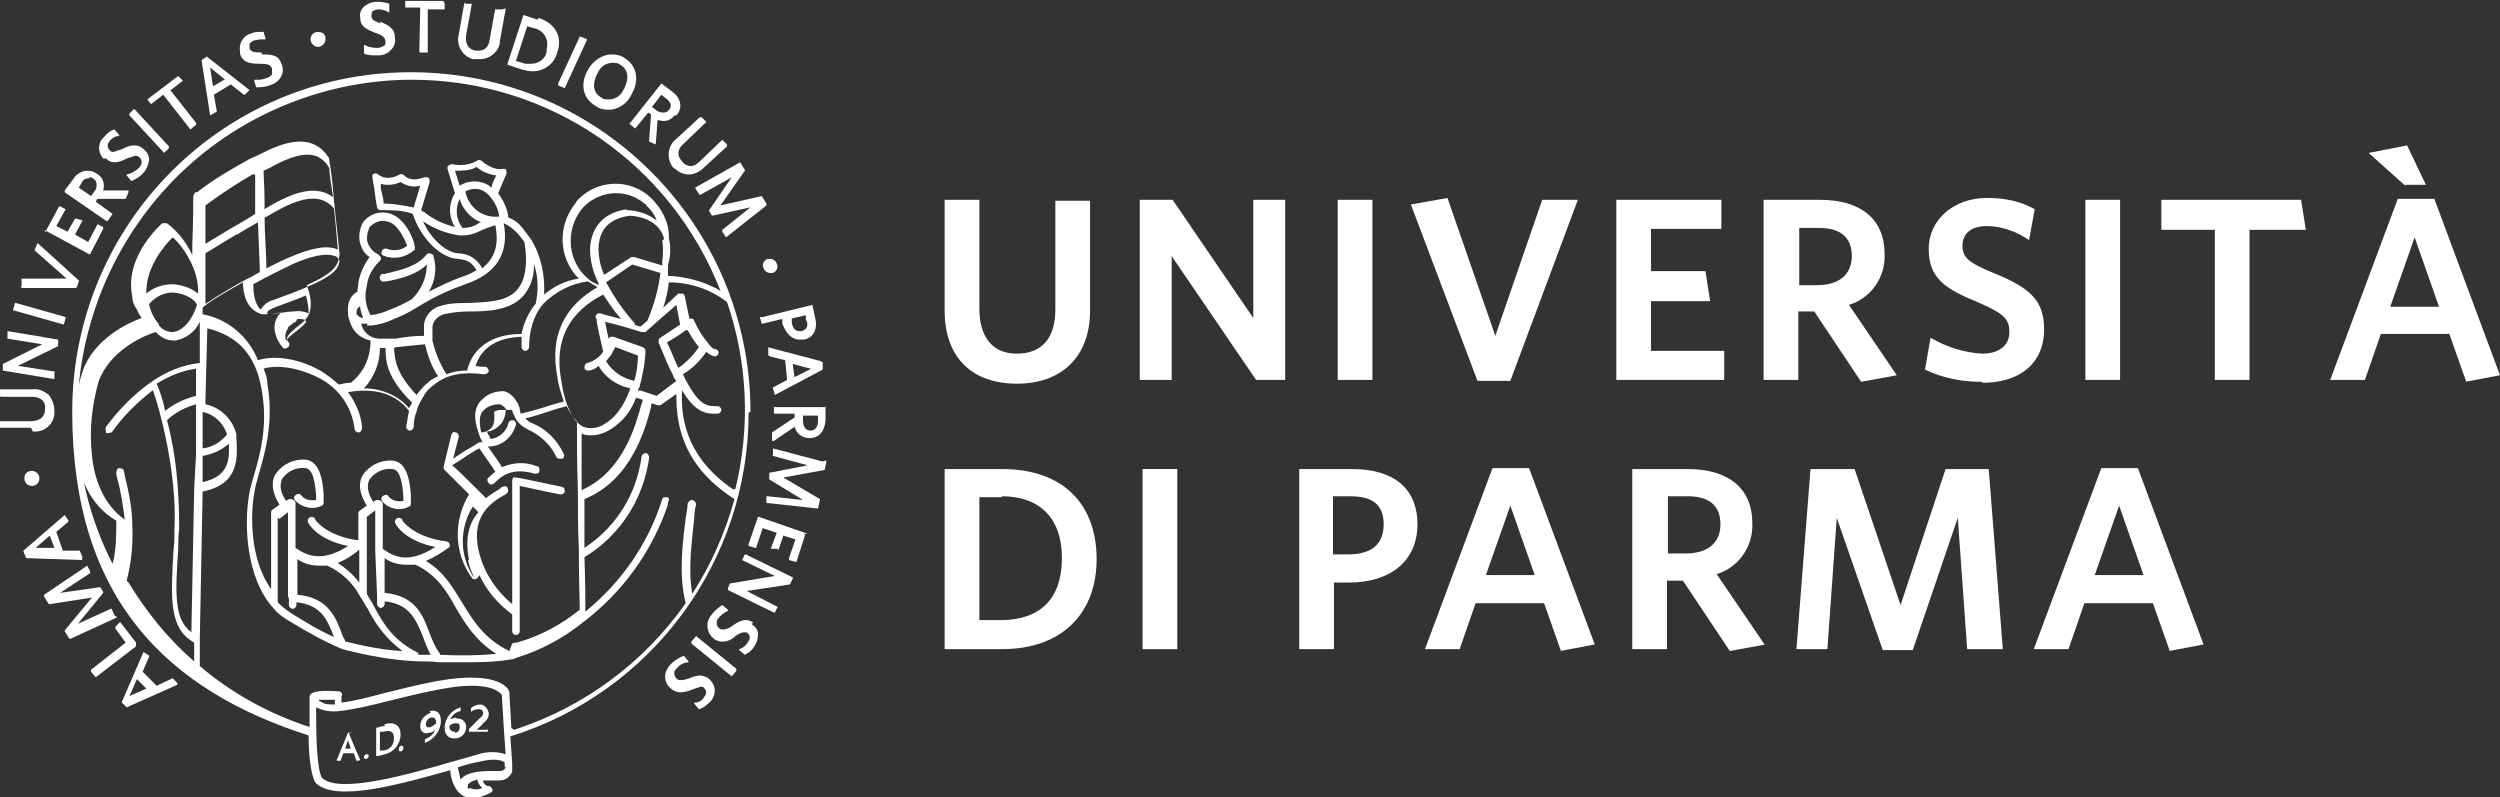
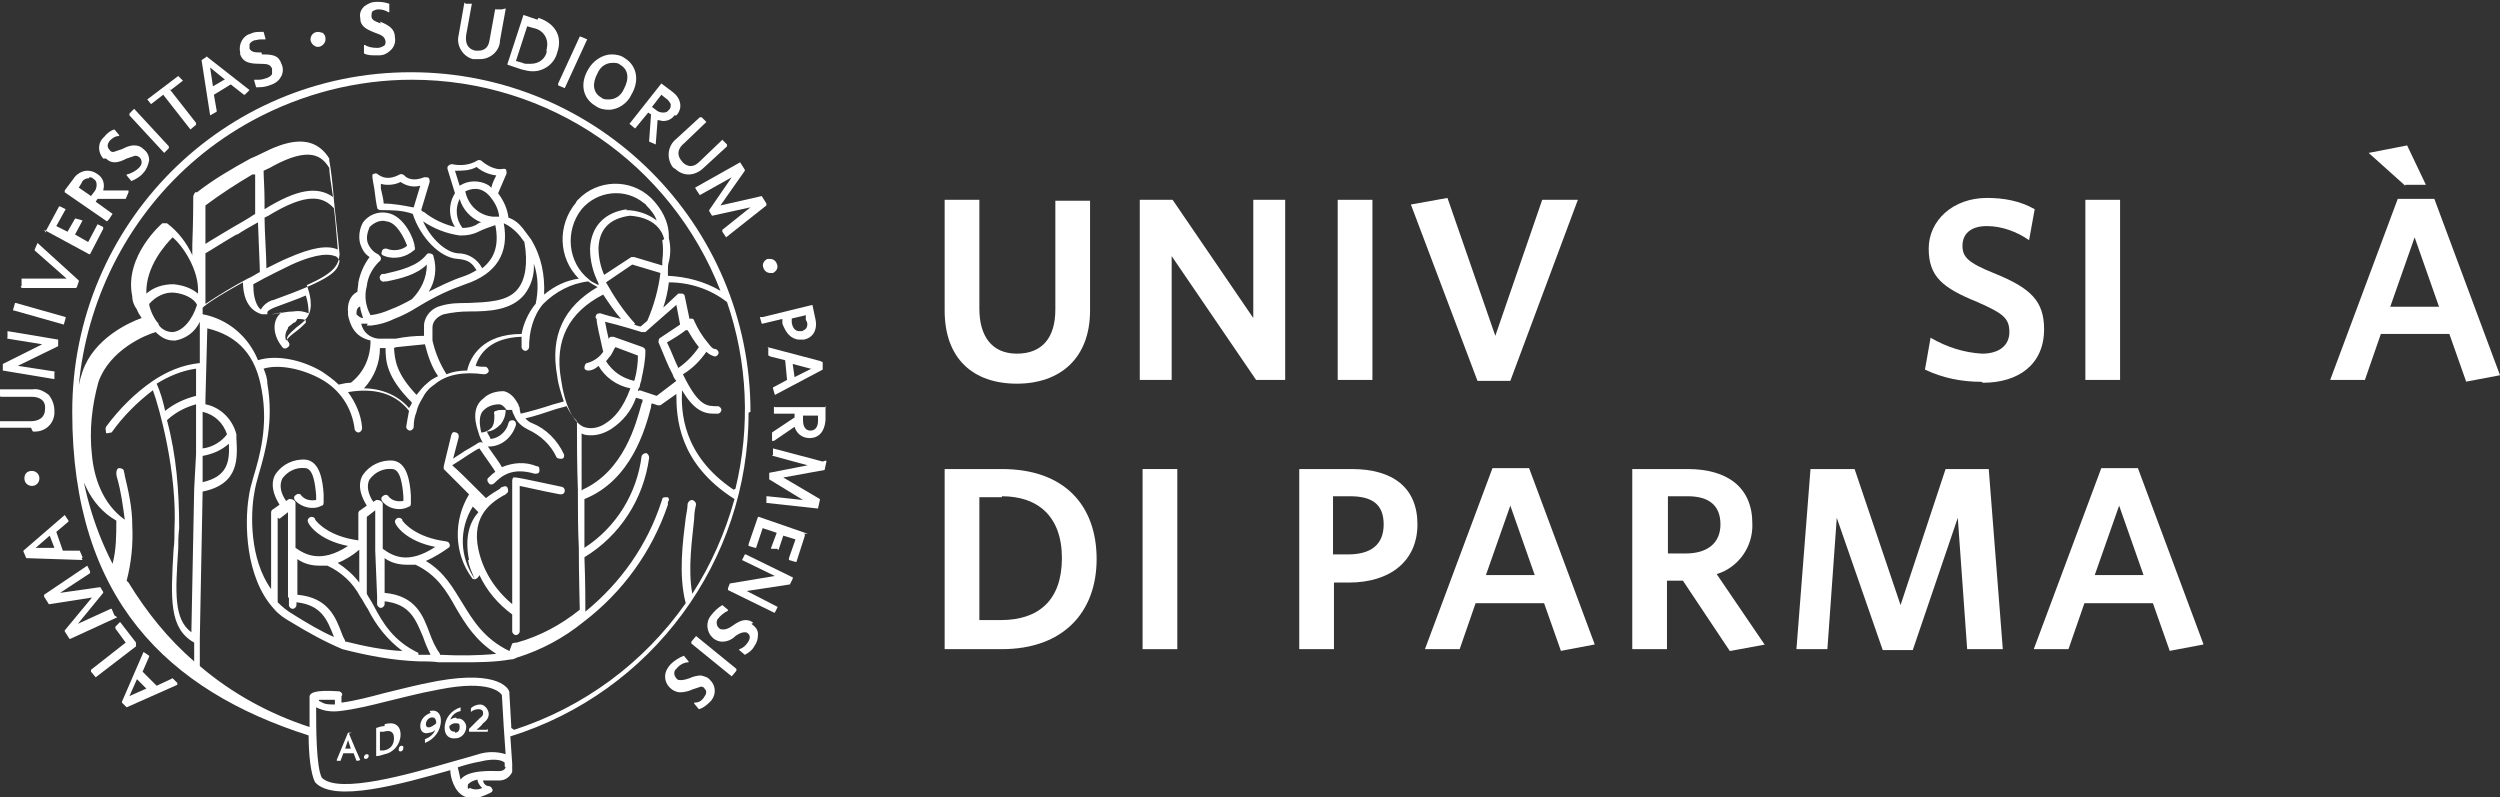
<svg xmlns="http://www.w3.org/2000/svg" id="svg68" version="1.1" viewBox="0 0 266.5 85">
  <rect x="0" y="0" width="266.5" height="85" fill="#333333" stroke="none" />
  <defs>
    <style>
      .st0 {
        fill: none;
      }

      .st1 {
        fill: #fff;
      }

      .st2 {
        clip-path: url(#clippath);
      }
    </style>
    <clipPath id="clippath">
      <rect class="st0" width="266.5" height="85" />
    </clipPath>
  </defs>
  <g class="st2">
    <g id="Raggruppa_2884">
      <g>
        <path id="Tracciato_1338" class="st1" d="M108.4,40.9c-4.7,0-7.7-2.7-7.7-7.8v-11.8h3.7v11.6c0,2.9,1.3,4.8,4,4.8s4.1-1.7,4.1-4.7v-11.6h3.7v11.7c0,5.1-3.2,7.8-7.8,7.8" />
        <path id="Tracciato_1339" class="st1" d="M133.9,40.5l-9-13.2v13.2h-3.4v-19.2h3.5l8.6,12.6v-12.6h3.4v19.2h-3.1Z" />
        <rect id="Rettangolo_927" class="st1" x="142.6" y="21.3" width="3.7" height="19.2" />
        <path id="Tracciato_1340" class="st1" d="M161.1,40.6h-3.6l-7.1-18.8,3.9-.7,5.1,14.7,5-14.5h3.8l-7.2,19.3h0Z" />
-         <path id="Tracciato_1341" class="st1" d="M172.3,40.5v-19.2h11.2v3.1h-7.5v4.5h5.8l.5,3.2h-6.3v5.3h7.8v3.1h-11.4Z" />
-         <path id="Tracciato_1342" class="st1" d="M193.8,24.3h-2v6.1h1.9c2.3,0,3.7-1.1,3.7-3.1s-1.2-3-3.5-3M202.2,40l-3.8.7-5-7.5h-1.7v7.3h-3.7v-19.2h6c4.3,0,6.9,2,6.9,5.8.1,2.5-1.5,4.7-3.8,5.4l5.1,7.5h0Z" />
        <path id="Tracciato_1343" class="st1" d="M211.2,40.7c-2.1,0-4.1-.4-6-1.3l.6-3.4c1.7,1,3.6,1.6,5.5,1.7,1.7,0,2.9-.8,2.9-2.3s-.7-2-3.4-3.2c-3.7-1.5-5.2-2.7-5.2-5.7s2.6-5.4,6.2-5.4c1.8,0,3.5.3,5.1,1.2l-.6,3.3c-1.3-.9-2.9-1.5-4.5-1.5-1.8,0-2.6.9-2.6,2.1s.6,1.8,3.3,2.9c4,1.6,5.4,3,5.4,6,0,3.8-2.8,5.7-6.5,5.7" />
        <rect id="Rettangolo_928" class="st1" x="222.3" y="21.3" width="3.7" height="19.2" />
-         <path id="Tracciato_1344" class="st1" d="M239.8,24.5v16h-3.7v-16h-5.7v-3.2h14.9l.5,3.2h-6.1,0Z" />
        <path id="Tracciato_1345" class="st1" d="M257.4,25.3l-2.6,7.4h5.2l-2.6-7.4h0ZM256.4,19.8l-3.9-3.5,4.1-.8,2,4.2h-2.2,0ZM262.9,40.7l-1.8-5.1h-7.3l-1.7,4.9h-3.7l7.2-19.3h3.9l7,18.8-3.7.7h0Z" />
        <path id="Tracciato_1346" class="st1" d="M106.8,53h-2.4v13.1h2.3c4,0,6.5-2.1,6.5-6.6s-2.6-6.6-6.4-6.6M106.8,69.2h-6.1v-19.2h6.1c6.7,0,10.1,3.9,10.1,9.6s-3.6,9.6-10.1,9.6" />
        <rect id="Rettangolo_929" class="st1" x="121.8" y="50" width="3.7" height="19.2" />
        <path id="Tracciato_1347" class="st1" d="M143.9,52.9h-1.8v6.2h1.6c2.4,0,3.8-1,3.8-3.2s-1.3-3-3.6-3M143.8,62.1h-1.6v7.1h-3.7v-19.2h5.6c4.4,0,7,2,7,5.9s-2.9,6.2-7.3,6.2" />
        <path id="Tracciato_1348" class="st1" d="M161,53.9l-2.6,7.4h5.2l-2.6-7.4h0ZM166.4,69.4l-1.8-5.1h-7.3l-1.7,4.9h-3.7l7.2-19.3h3.9l7,18.8-3.7.7h0Z" />
        <path id="Tracciato_1349" class="st1" d="M179.8,52.9h-2v6.1h1.9c2.3,0,3.7-1.1,3.7-3.1s-1.2-3-3.5-3M188.2,68.7l-3.8.7-5-7.5h-1.7v7.3h-3.7v-19.2h5.9c4.3,0,6.9,2,6.9,5.8.1,2.5-1.5,4.7-3.8,5.4l5.1,7.5h0Z" />
        <path id="Tracciato_1350" class="st1" d="M209.7,69.2l-1-14-4.8,14.1h-3.2l-4.9-14.1-1,14h-3.3l1.5-19.2h4.7l4.9,14.5,4.8-14.5h4.6l1.5,19.2h-3.7,0Z" />
        <path id="Tracciato_1351" class="st1" d="M225.9,53.9l-2.6,7.4h5.2l-2.6-7.4h0ZM231.3,69.4l-1.8-5.1h-7.3l-1.7,4.9h-3.7l7.2-19.3h3.9l7,18.8-3.7.7h0Z" />
        <path id="Tracciato_1352" class="st1" d="M54.5,77.6h0v-.2l-.2-3.5s0,0,0-.1c0-.3-1-2.4-7.7-1.2-2.2.4-4,.9-5.7,1.3-1.5.4-3,.8-4.5,1v-.7c.2-.2,0-.4-.2-.5h0c-2.8-.2-3.1.2-3.2.5,0,0,0,.1,0,.2,0,.3,0,1.6,0,3.1-4.3-1.4-8.3-3.6-11.7-6.5v-2.9c0,0,.3-15.7.3-15.7,4-.8,3.7-3.7,3.6-5.7,0-.1,0-.3,0-.4h0c-.4-1.6-1.7-2.9-3.3-3.2v-.5l.2-7.6c3.3.8,5.2,2.9,5.8,6.6.7,3.8-.2,7-.9,9.3-.2.7-.4,1.4-.5,2.2-.4,2.6-.4,8.4,2.7,11.8h0c.5.6,1.1,1,1.8,1.4,1.8,1.1,3.6,2.1,5.5,2.9h0c2.7.7,5.4,1.2,8.1,1.3.7,0,1.5,0,2.2.1h0c.8,0,1.6,0,2.4,0,1.7,0,3.5,0,5.2-.3h0c.3,0,.5-.1.7-.2,2.6-.8,5-2.1,7.1-3.8,0,0,0,0,0,0,4.2-3.2,7.3-7.5,9-12.5v-.3c.2-.2.1-.5-.1-.5s-.5,0-.5.2h0s-.1.3-.1.3c-1.5,4.6-4.3,8.6-8.1,11.7,0-1.1,0-3.2-.1-5.8,3.8-2.3,6.3-6.2,6.9-10.6,0-.2-.1-.4-.3-.5-.2,0-.4.1-.5.3h0c-.5,4-2.7,7.6-6.1,9.8,0-1.7,0-3.4,0-5.2,5-2,6.5-7.5,7.1-9.8,0-.1,0-.3.1-.4l.6.2s0,0,.1,0c0,0,.2,0,.2,0l1.7-1.2c0,2.5.2,7.4,6.2,11.2-1,3.6-2.5,7-4.5,10.1-.5-2.7,0-5.9.2-8,0-.6.1-1.1.2-1.5,0-.2-.1-.4-.4-.5h0c-.2,0-.4.1-.5.4,0,.4-.1.9-.2,1.5-.3,2.4-.8,6.1,0,9.1-4.5,6.4-10.9,11.1-18.3,13.5M53.9,81.8c-.1.3-.4.4-.7.4-.6,0-3.3-.2-4.1.9-.1-.4-.2-.9-.3-1.3.9-.3,1.7-.5,2.3-.6,2-.5,2.6,0,2.7.1,0,0,0,0,0,.1v.3s0,0,0,0M49.9,84.1s0,0,0,0c-.1-.3,0-.4,0-.5.3-.3.6-.4,1-.5,0,.3.2.6.5.9-.4.2-.9.2-1.3,0M34,74.6c.6,0,1.1,0,1.7,0v.5c-.6,0-1.1,0-1.5-.3,0,0-.1,0-.2-.1M34.3,82.9c-.6-1.2-.6-5.3-.6-7.5,0,0,0,0,0,0,.8.4,1.6.5,2.5.4,1.7-.2,3.3-.6,4.9-1,1.7-.4,3.5-.9,5.7-1.3,5.5-1.1,6.6.4,6.7.6l.2,3.4h0c0,.1.2,2.9.2,2.9-.9-.3-2-.3-2.9,0-.7.2-1.7.5-2.8.8-4.5,1.3-12.1,3.5-13.9,1.7M13.5,61.9c.5-1.9.7-3.9.6-5.9h0c0-1.9-.4-3.6-.8-5.3,0-.2-.1-.4-.1-.5,0-.2-.3-.3-.5-.3-.2,0-.3.3-.3.5,0,.1,0,.3.1.6.4,1.4.6,2.9.8,4.4-2.4-1.7-3.3-4.6-3.5-6.9-.3-2.6,0-5.3.7-7.8,1.2-3.4,5-5,6.1-5.3.5.5,1.1.9,1.9.9h.2c1.1-.2,2.1-.9,2.6-2v4.4c-1.9.2-3.5.9-5,1.9h0s0,0,0,0c0,0,0,0,0,0-1.9,1.3-3.6,3-5,4.9-.1.2,0,.4,0,.6s.4,0,.6,0c1.2-1.7,2.7-3.2,4.4-4.5.7,1.9,2.6,8.8,2.3,14.8,0,.8,0,1.5-.1,2.2-.3,5.2-.5,8.4,2.2,9.9v2c-2.8-2.4-5.1-5.3-7-8.4M21.6,47.8v-3.9c1.3.3,2.2,1.2,2.6,2.4-.6.8-1.6,1.4-2.6,1.5M20.9,42.2c-1.2.3-2.3.8-3.3,1.6-.2-1-.5-2-.9-2.9,1.3-.8,2.7-1.4,4.2-1.6v2.9c0,0,0,0,0,0ZM27.2,18.6c0,.7,0,1.7,0,2.8v1.4c-.9.6-1.8,1.1-2.5,1.5-1.3.8-2.2,1.3-2.8,1.7,0-2,0-3.5,0-4.1h0c1.6-1.2,3.3-2.3,5-3.3M28.2,22.3v-.9c0-1.3-.1-2.5-.1-3.2.4-.2.7-.3,1-.5,3.9-2.1,5.2-1.1,6,.2,0,.6.2,1.7.4,3.1-1.7-1.2-3.9-.8-7.3,1.3M36,26.6c-1.1-.5-2.8-.2-5.3.9-.5.2-1.3.6-2.3,1.1,0-1.2-.2-4-.2-5.4l.4-.2c4.1-2.5,5.8-2.1,7-.8.2,1.6.3,3.3.4,4.3h0M25.3,25c.6-.4,1.3-.8,2.2-1.3.1,3,.2,4.6.2,5.3-.4.2-.8.5-1.3.7h0c-1.5.8-3,1.7-4.5,2.7v-5.4c.7-.4,1.6-1,3.3-2M29,32c-.5.2-.9.5-1.2,1h0c-.7-.6-.8-1.9-.8-2.7,1.6-.9,3.3-1.7,4.1-2.1,2.9-1.3,4.1-1.1,4.6-.9.2,0,.4.3.5.5-.2,1.1-.7,1.9-7.1,4.2M32.9,33.4c-.5-.2-1-.3-1.6-.2-.7,0-1.5.2-2.2.3-.2,0-.4,0-.6,0,0,0,0-.1,0-.2,0-.2.5-.4.7-.5,1.3-.5,2.5-.9,3.4-1.3.2.6.3,1.3.3,1.9M30.7,34.9c.2-.2.4-.3.6-.5.2,0,.3-.2.4-.4.7,0,.9.1.9.2,0,0,0,0,0,.2-.3.3-.6.6-1,.9-.4.3-.8.6-1.1,1-.2-.5,0-1,.2-1.3M18.4,25.3c1,.8,2.9,3.5,2.7,6-.7-.6-1.6-.9-2.6-1-1.1,0-2.1.3-2.9,1-.1-2.9,2.1-5.3,2.8-6M16.9,34.5s0,0,0,0c-.3-.3-.5-.7-.7-1.1-.1-.3-.3-.7-.3-1,.7-.8,1.7-1.3,2.7-1.2,1,.1,2.1.6,2.4,1.3-.5,1.6-1.5,2.8-2.6,2.9-.6,0-1.2-.3-1.5-.8M17.9,44.7h0c.9-.8,1.9-1.3,3-1.6v5.3c0,0-.2,3.7-.2,3.7h0l-.3,15.3c-1.9-1.4-1.7-4.3-1.4-8.9,0-.7,0-1.4.1-2.2,0-3.9-.3-7.8-1.3-11.5M21.6,51.5v-2.9c1.1-.2,2-.6,2.8-1.3.1,2-.2,3.5-2.8,4.1M43.9,8.5c14.6,0,27.6,8.9,32.9,22.5-1.7-1-3.6-1.5-5.6-1.6,0-.2,0-.4,0-.6h0c0-.3,0-.6.1-.9.2-.8.2-1.7,0-2.5v-.2c0-1.6-.8-3-1.9-4.1-2.2-2.1-5.7-2-7.8.2,0,0-.2.2-.2.3-2,2.4-1.9,5.9.3,8.1-1.4.2-2.6.8-3.7,1.7.1-2.1-.3-4.1-1.4-5.9,0,0,0,0,0,0-.3-.4-.6-.8-.9-1.2-.4-.5-.9-.9-1.5-1.1-.1-.9-.5-1.8-1.1-2.6.2-.5.7-1.6.9-2.1,0-.2,0-.5-.2-.5,0,0-.2,0-.2,0-.9.2-2-.6-2.2-.8-.1-.1-.3-.2-.5-.1-.8.5-1.8.6-2.7.4-.2,0-.4.1-.5.3v.2l.8,2.6c-.7,1.1-.7,2.5,0,3.6-1.2-.3-2.3-.8-3.3-1.6-.1,0-.2-.1-.3-.2l.9-3c0-.2,0-.5-.3-.5,0,0-.2,0-.3,0-1.5.6-2.1-.2-2.1-.2-.1-.1-.3-.2-.5-.1-1.3.7-2,.2-2.3,0h0c-.2-.2-.4-.1-.6,0,0,.1,0,.2,0,.3,0,.1.1.7.2,1.2.1.8.2,1.6.3,2,0,.2.2.3.4.3,1.1,0,2.3,0,3.4.4.8,2.5,2.9,4.7,4.8,4.8,1.3.1,1.6.6,2,1.2-.5.3-.9.5-1.5.7-1.2.4-2.4,1-3.6,1.6.7-1.1.9-2.5.5-3.8,0-.2-.3-.3-.5-.3,0,0-.1,0-.2.1-1,1.3-2.8,1.7-4.5,2.1h-.2c-.2,0-.4.3-.3.5,0,.2.3.4.5.3h.2c1.5-.3,3.2-.7,4.3-1.8,0,1.4-.6,2.7-1.6,3.7-.7.4-1.5.8-2.3,1.1-.7.3-1.3.5-2.1.6-.5-.9-.7-2-.4-3.1.1-1,.6-1.9,1.3-2.6.2-.1.3-.4.1-.6,0,0-.1-.1-.2-.2-.5-.2-.9-.7-1.1-1.2-.2-.6,0-1.2.2-1.7.5-.5,1.2-.8,1.8-.6,1.1.1,1.9,1.8,2.2,2.6-.6.5-1.5.6-2.2.3-.2,0-.4,0-.5.3s0,.4.3.5c1.1.4,2.3.1,3.1-.6.1,0,.2-.2.1-.4,0-.7-1.1-3.3-2.9-3.6-1-.2-2,.2-2.6,1-.4.7-.5,1.6-.3,2.3.2.6.5,1.1,1,1.4-.6.8-1,1.7-1.2,2.7,0,.3-.1.7-.1,1-.8.4-1.1,1.3-1,2.2,0,.1,0,.2,0,.3.2.9.6,2.3,2.4,2.7,0,1.8-.7,3.4-2.1,4.5-.4,0-.9.1-1.3.2-.5-.5-1.2-1-1.8-1.4-2.2-1.3-4.9-1.8-6.8-1.2-1-2.5-3.2-4.4-5.9-4.9v-.7c.3-.3,1.4-1.1,4.3-2.7,0,1.1.3,2.9,2,3.4,0,0,0,0,.1,0,.2,0,.5,0,.8,0s.1,0,.2,0h0s.5-.1,1-.2c0,0-.1.1-.2.2-.8.8-.7,2.3.3,3.5.1.2.4.2.6,0,.2-.1.2-.4,0-.6-.3-.4,0-.7.9-1.5.4-.3.8-.6,1.1-1,0,0,0,0,0,0h0s0,0,0,0h0s0,0,0,0c.8-1.1.3-2.7,0-3.5,2.9-1.3,3.4-2.1,3.5-3.3h0c0,0-.3-3-.6-5.7h0c-.1-1.4-.3-3.3-.5-4.3,0,0,0-.1,0-.2-1.8-2.9-4.9-1.7-7.1-.6-.4.2-.8.4-1.3.6-2,1.1-3.9,2.2-5.7,3.6h-.2c-.1.2-.2.3-.2.5,0,.6,0,2.4-.1,5.1v1.1c-.6-1.3-1.5-2.5-2.7-3.4-.1,0-.3,0-.5,0,0,0-4.1,3.5-3.2,7.8h0c0,.5.2,1,.5,1.4.1.3.3.6.5.9-1.4.5-5.1,2.2-6.3,5.7-1.1,3.1-2.2,12.6,3.6,15.9,0,1.5,0,3.1-.4,4.6C3.5,43.6,9.8,22.1,27,12.8c5.2-2.8,11-4.3,16.9-4.3M72.3,39.2c-.4-.8-.7-1.7-1.2-2.7.7-.4,1.5-.9,2-1.3h.2c.3.5.7,1.2,1.2,1.8-.6.9-1.4,1.7-2.3,2.3M68,41.7c0-.2.1-.3.2-.5,0-.3.2-.6.2-.9.2-.9.4-1.9.4-2.9,0-.2-.1-.3-.3-.4l-3.1-1.1c-.1,0-.2,0-.3,0,0,0-.2.1-.2.2,0,0,0,0,0,.1-.2-.8-.3-1.4-.4-1.9,1.7.4,3.9,1.1,3.9,1.1.1,0,.3,0,.4,0l.9-.8h0l2.4-2.1.4,2.1c-.6.4-1.5,1-2.1,1.4-.2.1-.2.3-.2.5.6,1.4,1,2.5,1.5,3.4.1.3.2.5.4.7h0s0,0,0,0h0l-2.1,1.6-1.8-.6h0ZM62,52.3c0-2.2,0-4.3,0-6.1,0,0,0,0,0,0,.3.2.7.2,1.1.2.7,0,1.5-.3,2.1-.7,1.2-.8,2.1-1.9,2.6-3.3l.7.2c0,.1,0,.3-.1.4-.6,2.2-1.9,7.2-6.3,9.2M49.9,59.7c.1.7.4,1.3.7,2-1.6-2.3-1.7-5.3-.2-7.7.3.3.5.5.6.6-.9,1-1.5,2.6-1,5.1M52.7,44.3c0,.4,0,.9-.3,1.3-.3.3-.7.5-1.1.5-.2-.9-.3-1.9.3-2.4.4-.4,1-.6,1.6-.6.3,0,.6.3.8.6h0c-.2,0-.3,0-.5,0-.2,0-.4,0-.6.1-.2,0-.3.2-.2.4M66.9,22.3c-2.4.3-3.9,1.8-4,4.2,0,1.3.3,2.5.9,3.7t0,0c0,0,0,.1,0,.2-.3-.2-.7-.3-1-.6,0,0,0,0,0,0-2.3-1.8-2.6-5.2-.8-7.5,0,0,0,0,0,0,1.7-2,4.7-2.3,6.7-.6,0,0,.2.1.2.2.5.5.9,1,1.1,1.6-.9-.7-2.1-1.1-3.3-1.1M67.7,34.5c-1.2-1.3-2.2-2.8-3.1-4.4l2.8-1.9,3,.9c-.2,1.7-.7,3.5-1.4,5.1l-.7.6c-.2,0-.4-.1-.7-.2M70.6,25.6c.1.7.1,1.5,0,2.2,0,.1,0,.3,0,.5l-3-.9c-.1,0-.2,0-.3,0l-2.9,1.9c-.4-.9-.6-1.9-.6-2.9.1-2,1.2-3.1,3.3-3.4,0,0,3.1,0,3.7,2.5M63.6,34c0,.5.3,1.7.7,3.5-.4.6-1,1-1.7,1.2-.2,0-.3.3-.3.5,0,.2.2.3.4.3s0,0,0,0c.4,0,.8-.2,1.1-.5.7,1.2,1.9,2.1,3.4,2.4-.8,2.2-1.8,3.2-2.6,3.7-.7.5-1.6.7-2.4.4-1.1-.5-2-2.3-2.4-5.1-.7-4.1.8-7.1,4.5-9,.6.9,1.2,1.8,1.9,2.6-.8-.2-1.6-.4-2.2-.6-.2,0-.4,0-.5.3,0,0,0,.1,0,.2M67.7,40.1c0,.2,0,.3-.1.5-1.3-.3-2.3-1-3-2.1.2-.2.3-.4.5-.6,0,0,0,0,0,0,.2-.3.3-.6.5-.9l2.4.9c0,.8-.1,1.6-.3,2.4M41.1,37.1h0c0,1.4.1,3.1,2.8,5.8,0,.2-.2.4-.3.6-1.2-1.4-3-2.1-4.8-2.1,1.1-1.2,1.7-2.7,1.7-4.3.1,0,.3,0,.5,0M44.5,42.2c-2.3-2.4-2.4-3.8-2.5-5.1h0c0,0,.2-.1.3-.1,1-.1,2-.2,3-.3.3,1.2.7,2.4,1.4,3.4-.4.2-.8.4-1.1.7-.5.4-.8.8-1.2,1.3M57,32.5c-.7.9-1.2,2-1.4,3.1-4.2,0-5.5,2.5-5.8,3.9-.7,0-1.5.1-2.2.4-.7-1.1-1.2-2.3-1.5-3.6h0c0-.5,0-1,0-1.4,0-.7.6-1.2,1.2-1.4.9-.2,1.8-.3,2.7-.3,2.1,0,4.5-.1,5.9-1.8.7-.9,1.1-2.1,1-3.3.5,1.4.5,2.9.2,4.3M52.4,20c-.1,0-.2-.2-.4-.3-.9-.5-2.1-.5-3,.1l-.5-1.6c.8,0,1.6,0,2.3-.4.6.5,1.3.8,2.1.9-.2.4-.4.8-.5,1.2M53.2,23.1h-.1c-.2,0-.3,0-.5,0-1.5-.1-2.7-1.2-3-2.7.6-.3,1.4-.4,2,0,.2.1.4.3.6.5,0,0,0,0,0,0,.5.6.9,1.3,1,2.1h0M49.3,24.3c-.7-.9-.8-2.1-.3-3.1.3,1.1,1.2,2.1,2.3,2.5-.2,0-.4.2-.6.3-.4.2-.9.3-1.4.3M44,22.1c-1-.2-2.1-.4-3.1-.4h0c0-.4-.2-1.1-.3-1.6,0-.2,0-.3,0-.5.7.2,1.5.1,2.1-.2.6.4,1.3.6,2.1.4l-.7,2.3h0ZM48.8,27c-1.3-.1-2.9-1.6-3.7-3.4,1.2.8,2.5,1.3,3.9,1.5h.2c.6,0,1.2-.1,1.8-.4.6-.3,1.2-.5,1.8-.7.4,2,0,3.5-1.4,4.6-.5-1-1.5-1.6-2.6-1.6M39.1,34.7h.4s0,0,.1,0c.8-.1,1.6-.3,2.4-.7.8-.3,1.6-.7,2.4-1.2l.5-.3c1.5-.9,3-1.6,4.7-2.2,3.3-1.1,4.7-3.3,4.1-6.5.5.2,1,.6,1.4,1,.3.3.5.6.8,1,.4,2.3.1,4-.7,5-1.1,1.4-3.3,1.4-5.3,1.5-1,0-1.9,0-2.9.3-.9.2-1.7,1-1.8,2,0,.4,0,.8,0,1.2-1,0-2,.1-3,.3-.2,0-.4,0-.6,0h0c-.4,0-.8,0-1.3,0h0c-.9-.1-1.6-.7-1.8-1.6.2,0,.4,0,.7,0M38.4,32.7c0,.4.2.8.3,1.2-.3,0-.5-.2-.7-.4,0-.3,0-.6.3-.8M54.3,69.4c-2.7-1.3-3.9-3.3-5-5.1-1-1.6-1.9-3.3-3.9-4.5.9-.4,1.7-.9,2.4-1.4.2-.1.2-.4,0-.6,0,0-.2-.1-.3-.1-3.1-.4-4.4-1.9-4.6-2.2,0-.2-.2-.3-.4-.3-.2,0-.4.2-.4.4h0c0,.4,1.2,2.1,4.3,2.7-2.9,1.9-4.5,1-5.6.2v-4.8c0-.2-.3-.4-.5-.4s-.2,0-.2,0l-.3.2c-.5-.7-.8-1.7-.4-2.4.6-.8,1.5-1.2,2.4-1.1.9,0,1.1,1.7,1.2,2.9,0,.2,0,.3,0,.5-.6.1-1.2,0-1.6-.5-.1-.2-.4-.2-.6,0-.2.1-.2.4,0,.6,0,0,0,0,0,0,.7.8,1.9,1,2.8.5.2,0,.2-.3.2-.4,0-.2,0-.5,0-.8-.1-1.5-.4-3.5-1.9-3.7-1.3-.1-2.5.5-3.2,1.5-.4.6-.6,1.7.4,3.3l-.7.5c-.1,0-.2.2-.2.3,0,.5,0,1.6,0,2.9h0c-3.1-.4-4.4-1.9-4.6-2.2,0-.2-.2-.3-.4-.3s-.4.2-.4.4h0c0,.4,1.2,2.1,4.3,2.7-2.9,1.9-4.6.9-5.6.2v-4.8c0-.2-.3-.4-.5-.4s-.2,0-.2,0l-.3.2c-.5-.7-.8-1.6-.4-2.4.6-.8,1.5-1.2,2.4-1.1.9,0,1.1,1.7,1.2,2.9,0,.2,0,.3,0,.5-.6.1-1.2,0-1.6-.5-.1-.2-.4-.2-.6,0-.2.1-.2.4,0,.6,0,0,0,0,0,0,.7.7,1.9,1,2.8.5.2,0,.2-.3.2-.4,0-.2,0-.5,0-.8-.1-1.5-.4-3.5-1.9-3.7-1.3-.1-2.5.5-3.2,1.5-.4.6-.6,1.7.4,3.3l-.7.5c-.1,0-.2.2-.2.3,0,1.2,0,5.6,0,8.2-2.3-3.2-2.2-8-1.8-10.2.1-.7.3-1.4.5-2.1.7-2.4,1.6-5.6.9-9.6,0-.6-.2-1.1-.4-1.6,1.6-.5,4.1,0,6.1,1.1,2,1.1,3.3,3,3.6,5.3,0,.2.2.4.4.4h0c.2,0,.4-.2.4-.5h0c-.1-1.4-.7-2.7-1.5-3.8,2.9-.5,5.1.2,6.5,2-.1.5-.2,1.1-.3,1.7,0,.2.2.4.4.4h0c.2,0,.4-.2.4-.4,0-.6.1-1.1.3-1.6h0c.1-.5.3-.9.6-1.4,0,0,0,0,0,0,.3-.6.7-1.1,1.3-1.5,1.3-1.1,3.1-1.4,5.3-1.1.2,0,.4-.1.5-.3,0-.2-.1-.4-.3-.5-.4,0-.7,0-1.1-.1.4-1.3,1.6-3,4.9-3.1,0,.4,0,.7,0,1.1,0,.2.2.4.4.4h0c.2,0,.4-.2.4-.4h0c0-1.6.4-3.3,1.5-4.6t0,0c1.3-1.3,3-2.2,4.8-2.4.3.2.6.4,1,.6-3.6,2.1-5.1,5.2-4.3,9.5.1.9.4,1.8.7,2.7l-1.1.3c-1.2.4-2.6.8-3.5,1,0-.1-.1-.3-.1-.5,0-.1,0-.2-.1-.3h0c0-.2-.2-.4-.3-.6-.3-.5-.8-.9-1.3-1-.8,0-1.6.2-2.2.8-.9.7-1.1,1.9-.5,3.6h0c.1.4.3.8.5,1.2h0c-.1-.2-.3-.2-.5-.1,0,0-.6.4-1.5.9-.4.3-.8.5-1.2.8l.6-2.3c0-.2,0-.4-.3-.5s-.4,0-.5.3l-.8,3.3h0v.2h0c0,0,0,.1,0,.1h0s0,0,0,0h0s1.6,1.6,2.7,2.7c-1.7,2.8-1.6,6.3.3,8.9.1.2.4.2.6,0,0,0,.2-.2.2-.3.8,1.7,2,3.1,3.5,4.2v1.8c0,.2.2.4.4.4h0c.2,0,.4-.2.4-.4h0v-15.5c1.8.4,4.2.9,4.3.9.2,0,.4,0,.5-.3,0-.2,0-.4-.3-.5h0c-.1,0-4.1-.9-4.9-1-.1,0-.2,0-.3,0,0,0-.1.2-.1.3v13.2c-1.8-1.5-3.1-3.5-3.6-5.8-.8-3.7,1.5-5.1,2.7-5.8.1,0,.2-.1.3-.2.2-.1.2-.4.1-.6-.1-.2-.3-.2-.5-.1,0,0-.2,0-.3.2-.5.3-1,.6-1.5,1l-.9-.9c-.9-.9-2.1-2.1-2.7-2.6.5-.3,1.1-.7,1.7-1.1.5-.3.9-.6,1.2-.7.8,1.2,1.5,2.1,1.7,2.5-.3.2-.5.4-.7.6-.2.1-.2.4,0,.6.1.2.4.2.6,0h0c.8-.8,1.9-1.7,4.3-1,.2,0,.5,0,.5-.3s0-.5-.3-.5h0c-1.2-.5-2.5-.4-3.7.1-.2-.4-.8-1.2-1.5-2.2,0,0,0,0,.1,0h0c1.4,0,2.5-1,2.9-2.3,0-.2,0-.4-.3-.5-.2,0-.4,0-.5.3h0c-.2.9-1,1.6-1.9,1.7-.1-.3-.3-.5-.4-.8.6,0,1.1-.4,1.5-.8.3-.4.5-.9.5-1.5h0c.2,0,.5,0,.7,0,0,.3.2.5.3.8h0s0,0,0,0c.3.6.8,1,1.4,1.3,1.3.6,2.4,1.6,3,2.9,0,.1.2.2.4.2s.1,0,.2,0c.2,0,.3-.3.2-.5-.7-1.5-1.9-2.7-3.4-3.3-.3-.1-.5-.3-.7-.5.9-.2,2.1-.6,3.3-1l1.1-.3c.3.6.6,1.1,1.1,1.6,0,2.1,0,4.7.1,7.3,0,2.1,0,4.3.1,6.2,0,3.3.1,5.9.1,6.6-2,1.6-4.2,2.8-6.7,3.5-.1,0-.3,0-.5.1M46.9,69.7c-.5-.7-.8-1.4-1.1-2.2-.7-1.9-1.5-4-4.8-4.3v-3.7c.7.5,1.5.7,2.4.7s.6,0,.9,0c2.3,1.1,3.3,2.8,4.3,4.6,1,1.7,2.1,3.5,4.3,4.9-2,.2-4,.2-6,.1M44.6,69.6c-2.7-1.3-3.8-3.2-4.8-5.1-.2-.4-.5-.8-.7-1.2,0-3.2,0-6.9,0-8.2l.9-.7v4.3c0,0,.2,4.9.2,4.9v.8c0,.2.2.4.4.4h0c.2,0,.4-.2.4-.4h0v-.3c2.7.3,3.3,1.9,4.1,3.8.2.6.5,1.3.8,1.9-.4,0-.9,0-1.3,0M38.3,62.1c-.6-.8-1.4-1.5-2.3-2.1.8-.3,1.6-.8,2.3-1.4v3.4M36.8,68.4c0-.2-.2-.4-.3-.7-.7-1.9-1.5-4-4.8-4.3v-3.8c.7.5,1.5.7,2.4.7s.5,0,.8,0c1.5.7,2.7,1.8,3.5,3.3h0c.3.4.5.9.8,1.3.9,1.8,2.1,3.3,3.7,4.5-2-.1-4-.5-6-1M29.8,55.3l.9-.7v9.1c.1,0,.1,0,.1,0h0v.8c0,.2.2.4.4.4h0c.2,0,.4-.2.4-.4h0v-.3c2.7.3,3.3,1.9,4,3.7-1.4-.6-2.9-1.5-4.5-2.5-.5-.3-1-.7-1.5-1.2,0-2.8,0-7.4,0-9M78.2,52.2c-5.5-3.7-5.6-8.4-5.5-10.6,1.2,2,2.2,2.5,3.4,2.5s.2,0,.4,0c.2,0,.4-.2.4-.4h0c0-.2-.2-.4-.4-.4h0c-1.1,0-2,.1-3.7-3.4,1-.6,1.8-1.4,2.5-2.4.2.2.5.4.9.5h0c.2,0,.4-.2.4-.4s-.2-.4-.4-.4c-.2,0-.4-.2-.7-.6,0,0,0,0,0,0-.6-.7-1.1-1.5-1.5-2.4,0-.2-.3-.3-.5-.2,0,0,0,0,0,0h0c0,0-.5-2.4-.5-2.4,0-.1-.1-.3-.3-.3-.1,0-.3,0-.4,0l-1.6,1.5c.3-.9.5-1.8.6-2.7,2.2,0,4.4.7,6.2,2.1,0,0,0,0,0,0,2.2,6.4,2.5,13.3.9,19.9M80,43.9c0-20-16.2-36.2-36.2-36.2S7.7,23.9,7.7,43.9s10.2,29.7,25.2,34.5c0,1.9.2,4.1.7,5,0,0,0,0,0,0,2,2.2,9.1.2,14.4-1.3,0,.7.4,2.3,1.5,2.8.3.1.5.2.8.2.7,0,1.4-.3,2-.6.2-.1.3-.3.1-.5,0-.1-.2-.2-.3-.2-.3,0-.6-.3-.6-.6.6,0,1.1,0,1.7,0h0c.6,0,1.1-.3,1.4-.9,0,0,0-.2,0-.3h0c0-.2,0-.4,0-.6l-.2-2.9c15.1-4.7,25.4-18.7,25.4-34.5" />
        <path id="Tracciato_1353" class="st1" d="M37.5,79.8c-.2,0-.5,0-.7,0,.1-.3.2-.6.3-.9.1.3.2.6.3.9M37.5,78.1s0,0,0,0h-.4c-.1,0,0,0,0,0-.4,1-.8,1.9-1.2,2.9h0c0,.1,0,.1,0,.1.1,0,.3,0,.4,0s0,0,0,0c.1-.3.2-.5.3-.8.4,0,.8,0,1.1,0,.1.3.2.5.3.8,0,0,0,0,0,0h0c.1,0,.3,0,.4-.1,0,0,0,0,0,0,0,0,0,0,0,0-.4-.9-.8-1.8-1.2-2.8" />
        <path id="Tracciato_1354" class="st1" d="M42,78.7c0,.7-.4,1.2-1.1,1.3-.1,0-.2,0-.4,0v-2c.1,0,.3,0,.4,0,.7-.2,1.1,0,1.1.7M41,77.4c-.3,0-.6.1-.9.2,0,0,0,0,0,.1v2.9s0,0,0,0h0c.3,0,.6-.1.9-.2,1-.2,1.7-1.1,1.7-2.1,0-1-.7-1.4-1.7-1.1" />
        <path id="Tracciato_1355" class="st1" d="M45.9,76.5c.4-.1.6.1.6.6-.2.2-.4.3-.6.4-.3.1-.5,0-.5-.3s.2-.6.5-.7M45.9,76c-.6.2-1.1.7-1.1,1.4,0,.6.4.9,1,.7.2,0,.4-.1.6-.3-.2.5-.6.8-1.1,1,0,0,0,0,0,.1,0,.1,0,.2,0,.3,0,0,0,0,0,0s0,0,0,0h0c1-.4,1.7-1.3,1.7-2.4,0-.8-.5-1.2-1.2-1" />
        <path id="Tracciato_1356" class="st1" d="M48.5,78c-.4,0-.6-.2-.6-.6.2-.2.4-.3.6-.3.4,0,.5,0,.5.4s-.2.6-.5.6M48.6,76.5c-.2,0-.4.1-.6.2.2-.5.6-.8,1.1-.9,0,0,0,0,0-.1,0-.1,0-.2,0-.3,0,0,0,0,0,0s0,0,0,0c-1,.3-1.7,1.2-1.7,2.2,0,.8.5,1.2,1.2,1.1.6,0,1.1-.6,1.1-1.2,0-.4-.3-.8-.7-.9-.1,0-.2,0-.3,0" />
        <path id="Tracciato_1357" class="st1" d="M51.9,77.8c0,0,0,0,0,0-.4,0-.8,0-1.1,0,.2-.2.5-.4.7-.7.4-.3.6-.6.6-1s-.4-1-.9-1h0c-.3,0-.7.1-1,.4s0,0,0,0c0,.1,0,.2,0,.4,0,0,0,0,0,0s0,0,0,0c.2-.2.5-.3.8-.3.4,0,.5.2.5.4s0,.3-.4.6c-.4.4-.7.7-1.1,1.1,0,0,0,0,0,0v.3c0,0,0,0,0,0h0c.7,0,1.3,0,2,0,0,0,0,0,0,0s0,0,0,0v-.3" />
        <path id="Tracciato_1358" class="st1" d="M42.8,79.5c-.2,0-.3.2-.3.4,0,.1,0,.2.2.2,0,0,0,0,0,0,.2,0,.3-.2.3-.4,0-.1,0-.2-.2-.2,0,0,0,0,0,0" />
        <path id="Tracciato_1359" class="st1" d="M39.1,80.4c-.2,0-.3.2-.3.3s0,.2.2.2h0c.2,0,.3-.2.3-.3s0-.2-.2-.2h0" />
      </g>
      <path id="Tracciato_1360" class="st1" d="M15.6,73.4l-1.8.8.8-1.8,1,1ZM18.2,72.4s0,0,0,0h0l-1.5.7-1.5-1.5.7-1.6c0,0,0-.1,0-.1l-.6-.4s0,0,0,0h0s0,0,0,0l-2.3,5.3s0,0,0,.1l.5.5s0,0,0,0h0l5.4-2.4c0,0,0,0,0-.2,0,0,0,0,0,0l-.5-.5h0Z" />
      <path id="Tracciato_1361" class="st1" d="M14.5,68.5s0,0,0,0l-1.7-2.2s0,0,0,0h0s0,0,0,0l-.5.5s0,.1,0,.2l1.1,1.5-3.7,2.9c0,0,0,.1,0,.2l.5.6s0,0,0,0h0s0,0,0,0l4.3-3.3s0,0,0,0" />
      <path id="Tracciato_1362" class="st1" d="M12.2,65.6h0c0,0-.3-.7-.3-.7,0,0,0,0-.1,0h0l-3.5,1.6,2.7-3.3s0,0,0-.1l-.3-.5s0,0-.1,0h0l-4.2.6,3.2-2.1c0,0,0-.1,0-.2l-.3-.6s0,0,0,0h0s0,0,0,0l-4.6,3.1c0,0,0,.1,0,.2l.5.8s0,0,.1,0h0l4.5-.7-2.9,3.5s0,0,0,.1l.5.8s0,0,.1,0h0l5-2.3s0,0,0,0" />
      <path id="Tracciato_1363" class="st1" d="M3.8,58.4l1.5-1.3.5,1.3s-2,0-2,0ZM8.7,59.5c0,0,.1,0,.1-.1s0,0,0,0l-.3-.7s0,0-.1,0h-1.7s-.7-2-.7-2l1.3-1.1s0-.1,0-.1l-.4-.6s0,0,0,0h0s0,0,0,0l-4.4,3.8s0,0,0,.1l.3.7s0,0,.1,0l5.9.2h0" />
      <path id="Tracciato_1364" class="st1" d="M3.5,46c1.2.1,2.2-.7,2.3-1.9v-.3c0-.6-.2-1.2-.6-1.7-.5-.4-1.1-.7-1.7-.6H.1c0,0-.1,0-.1,0v.7c0,0,0,.1.1.1h3.3c.7,0,1.5.3,1.4,1.3,0,1-.8,1.3-1.5,1.3H0c0,0-.1,0-.1,0h0v.7s0,0,0,0c0,0,0,0,0,0h3.4s0,0,0,0h0Z" />
      <path id="Tracciato_1365" class="st1" d="M.3,39.5l5.4.9h0c0,0,.1,0,.1,0v-.7c.1,0,0-.1,0-.1l-3.9-.6,4.3-2.1s0,0,0,0v-.6c0,0,0-.1,0-.1h0l-5.4-.9h0s0,0,0,0,0,0,0,0v.7c-.1,0,0,.1,0,.1h0l3.7.6-4.2,2.1s0,0,0,0v.7c-.1,0-.1,0,0,0,0,0,0,0,0,0" />
      <path id="Tracciato_1366" class="st1" d="M1.5,33.1l5.3,1.5h0s0,0,0,0l.2-.7c0,0,0-.1,0-.1h0l-5.3-1.5h0c0,0,0,0-.1,0l-.2.7h0c0,.1,0,.1,0,.1" />
      <path id="Tracciato_1367" class="st1" d="M2.3,30.7h5.8c0,0,0,0,.1-.1l.2-.6s0,0,0-.1l-4.4-4s0,0,0,0h0s0,0,0,0l-.3.7s0,0,0,.1l3.4,3H2.4c0,0-.1,0-.1,0v.8c-.1,0-.1,0-.1,0,0,0,0,0,0,0" />
      <path id="Tracciato_1368" class="st1" d="M4.7,24.5l4.8,2.6h0s0,0,.1,0l1.4-2.7c0,0,0-.1,0-.2h0l-.6-.3s0,0,0,0c0,0,0,0,0,0l-1,1.9-1.4-.8.8-1.5s0,0,0,0c0,0,0,0,0,0l-.7-.2h0s0,0-.1,0l-.8,1.4-1.2-.6,1-1.8s0,0,0,0c0,0,0,0,0,0l-.6-.3h0s0,0-.1,0l-1.4,2.6c0,0,0,.1,0,.2h0" />
      <path id="Tracciato_1369" class="st1" d="M9.5,18.9c.2,0,.3,0,.5.2.2.1.3.3.3.6,0,.3-.1.6-.3.8l-.3.4-1.3-.9.3-.5c.1-.3.4-.5.8-.5M11.6,23.4s0,0,0,0,0,0,0,0l.4-.6s0,0,0,0,0,0,0,0l-1.8-1.3.2-.3h2.9s0,0,.1,0l.3-.7h0c0-.1,0-.2,0-.2h-2.7c.2-.7,0-1.4-.7-1.8-.3-.2-.6-.3-1-.3-.6,0-1.2.4-1.5.9l-.9,1.2c0,0,0,.1,0,.2l4.5,3.1h0Z" />
      <path id="Tracciato_1370" class="st1" d="M11.3,16.9c.3.3.6.4.9.4.5,0,.9-.2,1.3-.4.3-.1.6-.2.9-.3.4,0,.7.3.7.7,0,.2-.1.4-.3.6-.3.3-.8.6-1.3.7,0,0,0,0,0,0s0,0,0,.1l.5.6s0,0,0,0h0c.5-.2,1-.5,1.3-.9.3-.3.5-.8.6-1.3,0-.5-.2-.9-.6-1.2-.3-.3-.6-.4-1-.4-.5,0-.9.2-1.3.4-.3.1-.6.2-.9.3-.1,0-.3,0-.4-.2-.3-.3-.3-.6,0-1,.3-.3.6-.5,1-.5,0,0,0,0,0,0s0,0,0-.1l-.5-.6s0,0,0,0,0,0,0,0c-.4.1-.8.4-1.1.8-.7.6-.7,1.6-.1,2.3,0,0,0,0,.1,0" />
      <path id="Tracciato_1371" class="st1" d="M17.5,16.3s0,0,0,0h0s0,0,0,0l.5-.5c0,0,0-.1,0-.2h0l-3.7-4s0,0,0,0h0s0,0,0,0l-.5.5c0,0,0,.1,0,.2h0l3.7,4h0Z" />
      <path id="Tracciato_1372" class="st1" d="M18.2,9.6l1.3-1s0,0,0,0c0,0,0,0,0,0l-.5-.5s0,0,0,0,0,0,0,0l-3.3,2.5s0,0,0,0,0,0,0,0l.4.5s0,0,0,0,0,0,0,0l1.3-1,2.9,3.7s0,0,0,0h0s0,0,0,0l.6-.5c0,0,0-.1,0-.2l-2.9-3.7h0Z" />
      <path id="Tracciato_1373" class="st1" d="M23.9,8.5l-1.2.7-.3-2,1.6,1.3h0ZM22.1,6s0,0,0,0,0,0,0,0l-.6.4s0,0,0,.1l.9,5.8s0,0,0,0h0s0,0,0,0l.7-.4s0,0,0-.1l-.3-1.7,1.8-1.1,1.4,1.1s.1,0,.1,0l.5-.5s0,0,0,0c0,0,0,0,0,0l-4.6-3.6h0Z" />
      <path id="Tracciato_1374" class="st1" d="M27.9,5.6c-.9,0-1.1-.1-1.3-.4,0-.1,0-.3,0-.5.1-.2.3-.3.5-.4.2,0,.4-.1.7-.1s.3,0,.5,0h0s0,0,0,0c0,0,0,0,0-.1l-.2-.7s0,0,0,0c0,0-.2,0-.3,0-.4,0-.7,0-1.1.2-.8.2-1.3,1.1-1.1,2,0,0,0,.1,0,.2.3.8.9,1,2.1,1,.9,0,1.1.1,1.3.5,0,.2,0,.4,0,.6-.1.2-.3.3-.5.4-.3.1-.6.2-.9.2-.2,0-.3,0-.5,0h0s0,0,0,0c0,0,0,0,0,.1l.2.7c0,0,0,0,.1,0h.2c.5,0,.9-.1,1.4-.3.5-.2.8-.5,1-.9.2-.4.2-.9,0-1.3-.3-.9-.9-1-2.1-1" />
      <path id="Tracciato_1375" class="st1" d="M40.6,2.5c-.9-.3-1-.5-1-.8,0-.2,0-.3.1-.5.2-.1.4-.2.6-.2s0,0,.1,0c.3,0,.7.1,1,.3,0,0,0,0,.1,0s0,0,0,0V.5c0,0,0,0,0-.1-.3-.1-.7-.2-1.1-.2s-.2,0-.3,0c-.5,0-.9.2-1.3.5-.3.3-.5.7-.4,1.2,0,.9.6,1.2,1.6,1.6.9.3,1,.5,1.1.9,0,.2,0,.4-.2.5-.2.1-.4.2-.6.2h-.2c-.4,0-.9-.1-1.2-.3h-.1s0,0,0,0v.8c0,0,0,0,0,.1.4.2.8.2,1.3.2s.2,0,.3,0c.5,0,.9-.2,1.3-.6.3-.3.5-.8.4-1.3,0-.9-.6-1.3-1.6-1.7" />
-       <path id="Tracciato_1376" class="st1" d="M47.4.1h-4.2c0-.1,0-.1,0-.1,0,0,0,0,0,0v.7c0,0,0,.1,0,.1h1.6c0,0-.1,4.7-.1,4.7,0,0,0,.1.1.1h.7c0,0,.1,0,.1,0V1c.1,0,1.8,0,1.8,0h0s0,0,0,0c0,0,0,0,0,0V.3c0,0-.1-.1-.2-.1" />
      <path id="Tracciato_1377" class="st1" d="M53.5,1h-.7c0-.1,0-.1,0-.1,0,0,0,0,0,0s0,0,0,0l-.6,3.3c-.1.8-.5,1.2-1.2,1.2s-.2,0-.3,0c-1-.2-1.1-1-1-1.7l.6-3.3s0,0,0,0c0,0,0,0,0,0h-.7c0-.1,0-.1,0-.1,0,0-.1,0-.1,0l-.6,3.4c-.3,1.1.4,2.3,1.5,2.6.1,0,.2,0,.3,0,.2,0,.3,0,.5,0,1.1,0,2.1-.9,2.1-2l.6-3.3s0-.1,0-.1h0" />
      <path id="Tracciato_1378" class="st1" d="M58.3,5.4c-.1.8-.8,1.4-1.7,1.4s-.6,0-.9-.1l-.7-.2,1.2-3.7.7.2c1,.2,1.6,1.1,1.4,2.1,0,.1,0,.2-.1.3M57.3,2.1l-1.5-.5h0s0,0,0,0l-1.7,5.2c0,0,0,.1,0,.1l1.5.5c.4.1.8.2,1.2.2,1.2,0,2.3-.8,2.6-2,.6-1.7-.2-3.1-2-3.7" />
      <path id="Tracciato_1379" class="st1" d="M62.6,4.2s0,0,0,0l-.7-.3h0s0,0-.1,0l-2.3,5c0,0,0,.1,0,.2h0l.7.3h0s0,0,0,0l2.3-5h0" />
      <path id="Tracciato_1380" class="st1" d="M66.5,9.5c-.3.7-.9,1.1-1.6,1.1-.3,0-.6,0-.8-.2-.9-.5-1-1.5-.4-2.6.3-.7.9-1.1,1.6-1.1.3,0,.6,0,.8.2.9.5,1,1.5.4,2.6M66.6,6.2c-.4-.3-.9-.4-1.4-.4-1,0-2,.7-2.5,1.6-.9,1.5-.6,3.1.8,3.9.4.3.9.4,1.4.4,1,0,2-.7,2.4-1.6.9-1.5.6-3.1-.7-3.9" />
      <path id="Tracciato_1381" class="st1" d="M71.3,11.7c-.1.2-.3.3-.6.3-.3,0-.6-.1-.8-.3l-.4-.3,1-1.3.5.4c.2.1.4.4.5.6,0,.2,0,.5-.2.6M72.1,12.3c.3-.3.5-.8.4-1.3-.1-.5-.4-.9-.8-1.2l-1.2-.9s0,0,0,0h0s0,0,0,0l-3.4,4.3s0,0,0,0,0,0,0,0l.6.5s0,0,0,0h0s0,0,0,0l1.4-1.7.3.2-.2,2.8s0,0,0,.1l.7.3h0s0,0,0,0,0,0,0,0l.2-2.6c.2,0,.4.1.6.1.5,0,.9-.2,1.2-.6" />
      <path id="Tracciato_1382" class="st1" d="M71.8,17.8c.4.5,1,.8,1.6.8.6,0,1.2-.3,1.6-.7l2.5-2.3s0-.1,0-.2l-.5-.5s0,0,0,0h0s0,0,0,0l-2.4,2.3c-.3.3-.6.5-1,.5-.3,0-.7-.2-.9-.5-.7-.8-.3-1.5.2-1.9l2.4-2.3s0,0,0,0,0,0,0,0l-.5-.5s-.1,0-.2,0h0l-2.5,2.3c-.9.7-1.1,2-.4,3,0,0,.2.2.3.2" />
      <path id="Tracciato_1383" class="st1" d="M74.2,20.2s0,0,0,0l.4.6s0,0,0,0h0l3.4-1.9-2.4,3.5s0,0,0,.1l.3.5s0,0,0,0h0l4.1-.9-3,2.4c0,0,0,.1,0,.2l.4.6s0,0,0,0h0s0,0,0,0l4.3-3.4c0,0,0-.1,0-.2l-.5-.8s0,0,0,0h0l-4.4,1,2.6-3.7s0,0,0-.1l-.5-.8s0,0,0,0h0l-4.8,2.7s0,0,0,0" />
      <path id="Tracciato_1384" class="st1" d="M84.2,34l1.7-.4v.5c.2.3.2.5.1.8-.1.2-.3.3-.5.4,0,0-.2,0-.3,0-.4,0-.7-.3-.8-.9v-.5c-.1,0-.1,0-.1,0ZM81,33.8s0,0,0,0l.2.7c0,0,0,0,.1,0h0l2.1-.5v.5c.2.5.4.9.7,1.2.3.3.7.5,1.1.5s.3,0,.5,0c1-.2,1.5-1.1,1.2-2.3l-.3-1.4s0,0,0,0c0,0,0,0,0,0h0l-5.3,1.3s0,0,0,0" />
      <path id="Tracciato_1385" class="st1" d="M86.5,39.3l-1.8.9-.2-1.4,1.9.5ZM81.9,37.1s0,0,0,0c0,0,0,0,0,.1v.7c0,0,.1,0,.2.1l1.6.4.2,2.1-1.5.8c0,0,0,0,0,.1l.2.7s0,0,0,0h0l5.1-2.7s0,0,0-.1v-.7c0,0-.1,0-.2-.1l-5.7-1.5s0,0,0,0" />
      <path id="Tracciato_1386" class="st1" d="M87.2,44.3v.6c0,.6-.3,1-.8,1h0c-.7,0-.8-.7-.8-1.1v-.5h1.7ZM88.1,43.4s0,0,0,0h-5.5c0-.1-.1,0-.1,0v.7s0,0,0,0c0,0,0,0,0,0h2.2v.4l-2.4,1.6s0,0,0,.1v.8c.1,0,.2,0,.2,0h0s0,0,0,0l2.2-1.5c.2.7.8,1.2,1.6,1.2h0c1,0,1.6-.7,1.7-1.9v-1.5s0,0,0,0" />
      <path id="Tracciato_1387" class="st1" d="M87.7,49.2l-5.3-1.4h0s0,0,0,0,0,0,0,0v.7c-.1,0-.1.1,0,.1l3.7,1-4.1.8c0,0,0,0,0,0v.6c0,0,0,0,0,.1l3.6,2.2-3.8-.4h0c0,0-.1,0-.1,0v.7c-.1,0-.1,0-.1,0s0,0,0,0l5.5.6h0c0,0,.1,0,.1,0l.2-.9c0,0,0,0,0-.1l-3.9-2.3,4.4-.8c0,0,0,0,0,0l.2-.9c0,0,0-.1-.1-.1" />
      <path id="Tracciato_1388" class="st1" d="M86.1,56.9l-5.2-1.8h0c0,0,0,0-.1,0l-1,2.9h0c0,.1,0,.1,0,.2l.7.2h0c0,0,0,0,.1,0l.7-2.1,1.5.5-.6,1.6h0c0,.1,0,.1,0,.1h.7c0,.1,0,.1,0,.1,0,0,0,0,.1,0l.5-1.5,1.3.4-.7,2h0c0,.1,0,.1,0,.2l.7.2h0c0,0,0,0,.1,0l.9-2.8c0,0,0-.2-.1-.2" />
      <path id="Tracciato_1389" class="st1" d="M84.4,61.5l-4.9-2.4h0s0,0-.1,0l-.3.6s0,0,0,0c0,0,0,0,0,0l3.5,1.7-4.8.8s0,0,0,0l-.2.5c0,0,0,.1,0,.2l4.9,2.4h0s0,0,.1,0l.3-.6s0,0,0,0,0,0,0,0l-3.3-1.7,4.6-.7s0,0,0,0l.3-.6c0,0,0-.2,0-.2" />
      <path id="Tracciato_1390" class="st1" d="M80.3,66.4c-.2-.2-.5-.3-.8-.3-.5,0-1,.3-1.4.6-.3.2-.6.4-1,.4-.1,0-.3,0-.4-.1-.3-.2-.4-.7-.2-1,0,0,0,0,0,0,.3-.4.7-.7,1.1-.9,0,0,0,0,0,0,0,0,0,0,0-.1l-.6-.5s0,0,0,0h0c-.5.3-.9.7-1.2,1.1-.6.7-.5,1.8.2,2.4,0,0,0,0,.1.1.3.2.6.3.9.3.5,0,1-.2,1.4-.6.3-.2.6-.4,1-.4.1,0,.2,0,.3.1.3.2.3.6,0,1-.2.3-.5.6-.9.7,0,0,0,0,0,.1,0,0,0,0,0,0l.6.5s0,0,0,0h0c.4-.2.8-.5,1-.9.3-.4.4-.8.4-1.3,0-.5-.3-.8-.7-1.1" />
      <path id="Tracciato_1391" class="st1" d="M74.2,67.8s0,0,0,0,0,0,0,0l-.5.6c0,0,0,.1,0,.2h0l4.3,3.5s0,0,0,0h0s0,0,0,0l.5-.6c0,0,0-.1,0-.2h0l-4.3-3.5h0Z" />
      <path id="Tracciato_1392" class="st1" d="M74.8,72c-.4,0-.9.1-1.3.3-.3.1-.6.2-.9.2-.2,0-.4,0-.5-.2-.3-.3-.3-.8,0-1h0c.3-.4.8-.7,1.3-.7,0,0,0,0,0,0s0,0,0-.1l-.5-.6s0,0,0,0,0,0,0,0c-.5.2-1,.5-1.4.9-.3.3-.6.8-.6,1.3,0,.5.2.9.5,1.2.3.3.7.5,1.1.5.4,0,.9-.1,1.3-.3.3-.1.6-.2.9-.3.1,0,.3,0,.4.2.3.3.2.6-.1,1s-.6.5-1,.5c0,0,0,0,0,0,0,0,0,0,0,.1l.5.6s0,0,0,0h0c.4-.1.8-.4,1.1-.7.7-.6.8-1.6.2-2.3,0,0,0,0-.1-.1-.2-.3-.6-.4-1-.5" />
      <path id="Tracciato_1393" class="st1" d="M2.6,51c0,.5.4.8.8.8.5,0,.8-.4.8-.8,0-.5-.4-.8-.8-.8h0c-.5,0-.8.3-.8.8" />
      <path id="Tracciato_1394" class="st1" d="M34.4,3.5c-.1,0-.3-.1-.5-.1-.5,0-.8.4-.8.8s.4.8.8.8.8-.4.8-.8-.1-.5-.3-.7" />
      <path id="Tracciato_1395" class="st1" d="M82.1,27.6c-.1,0-.2,0-.3,0-.4.2-.6.6-.4,1,.1.3.4.5.7.5s.2,0,.3,0c.4-.2.6-.6.4-1-.1-.3-.4-.5-.7-.5" />
    </g>
  </g>
</svg>